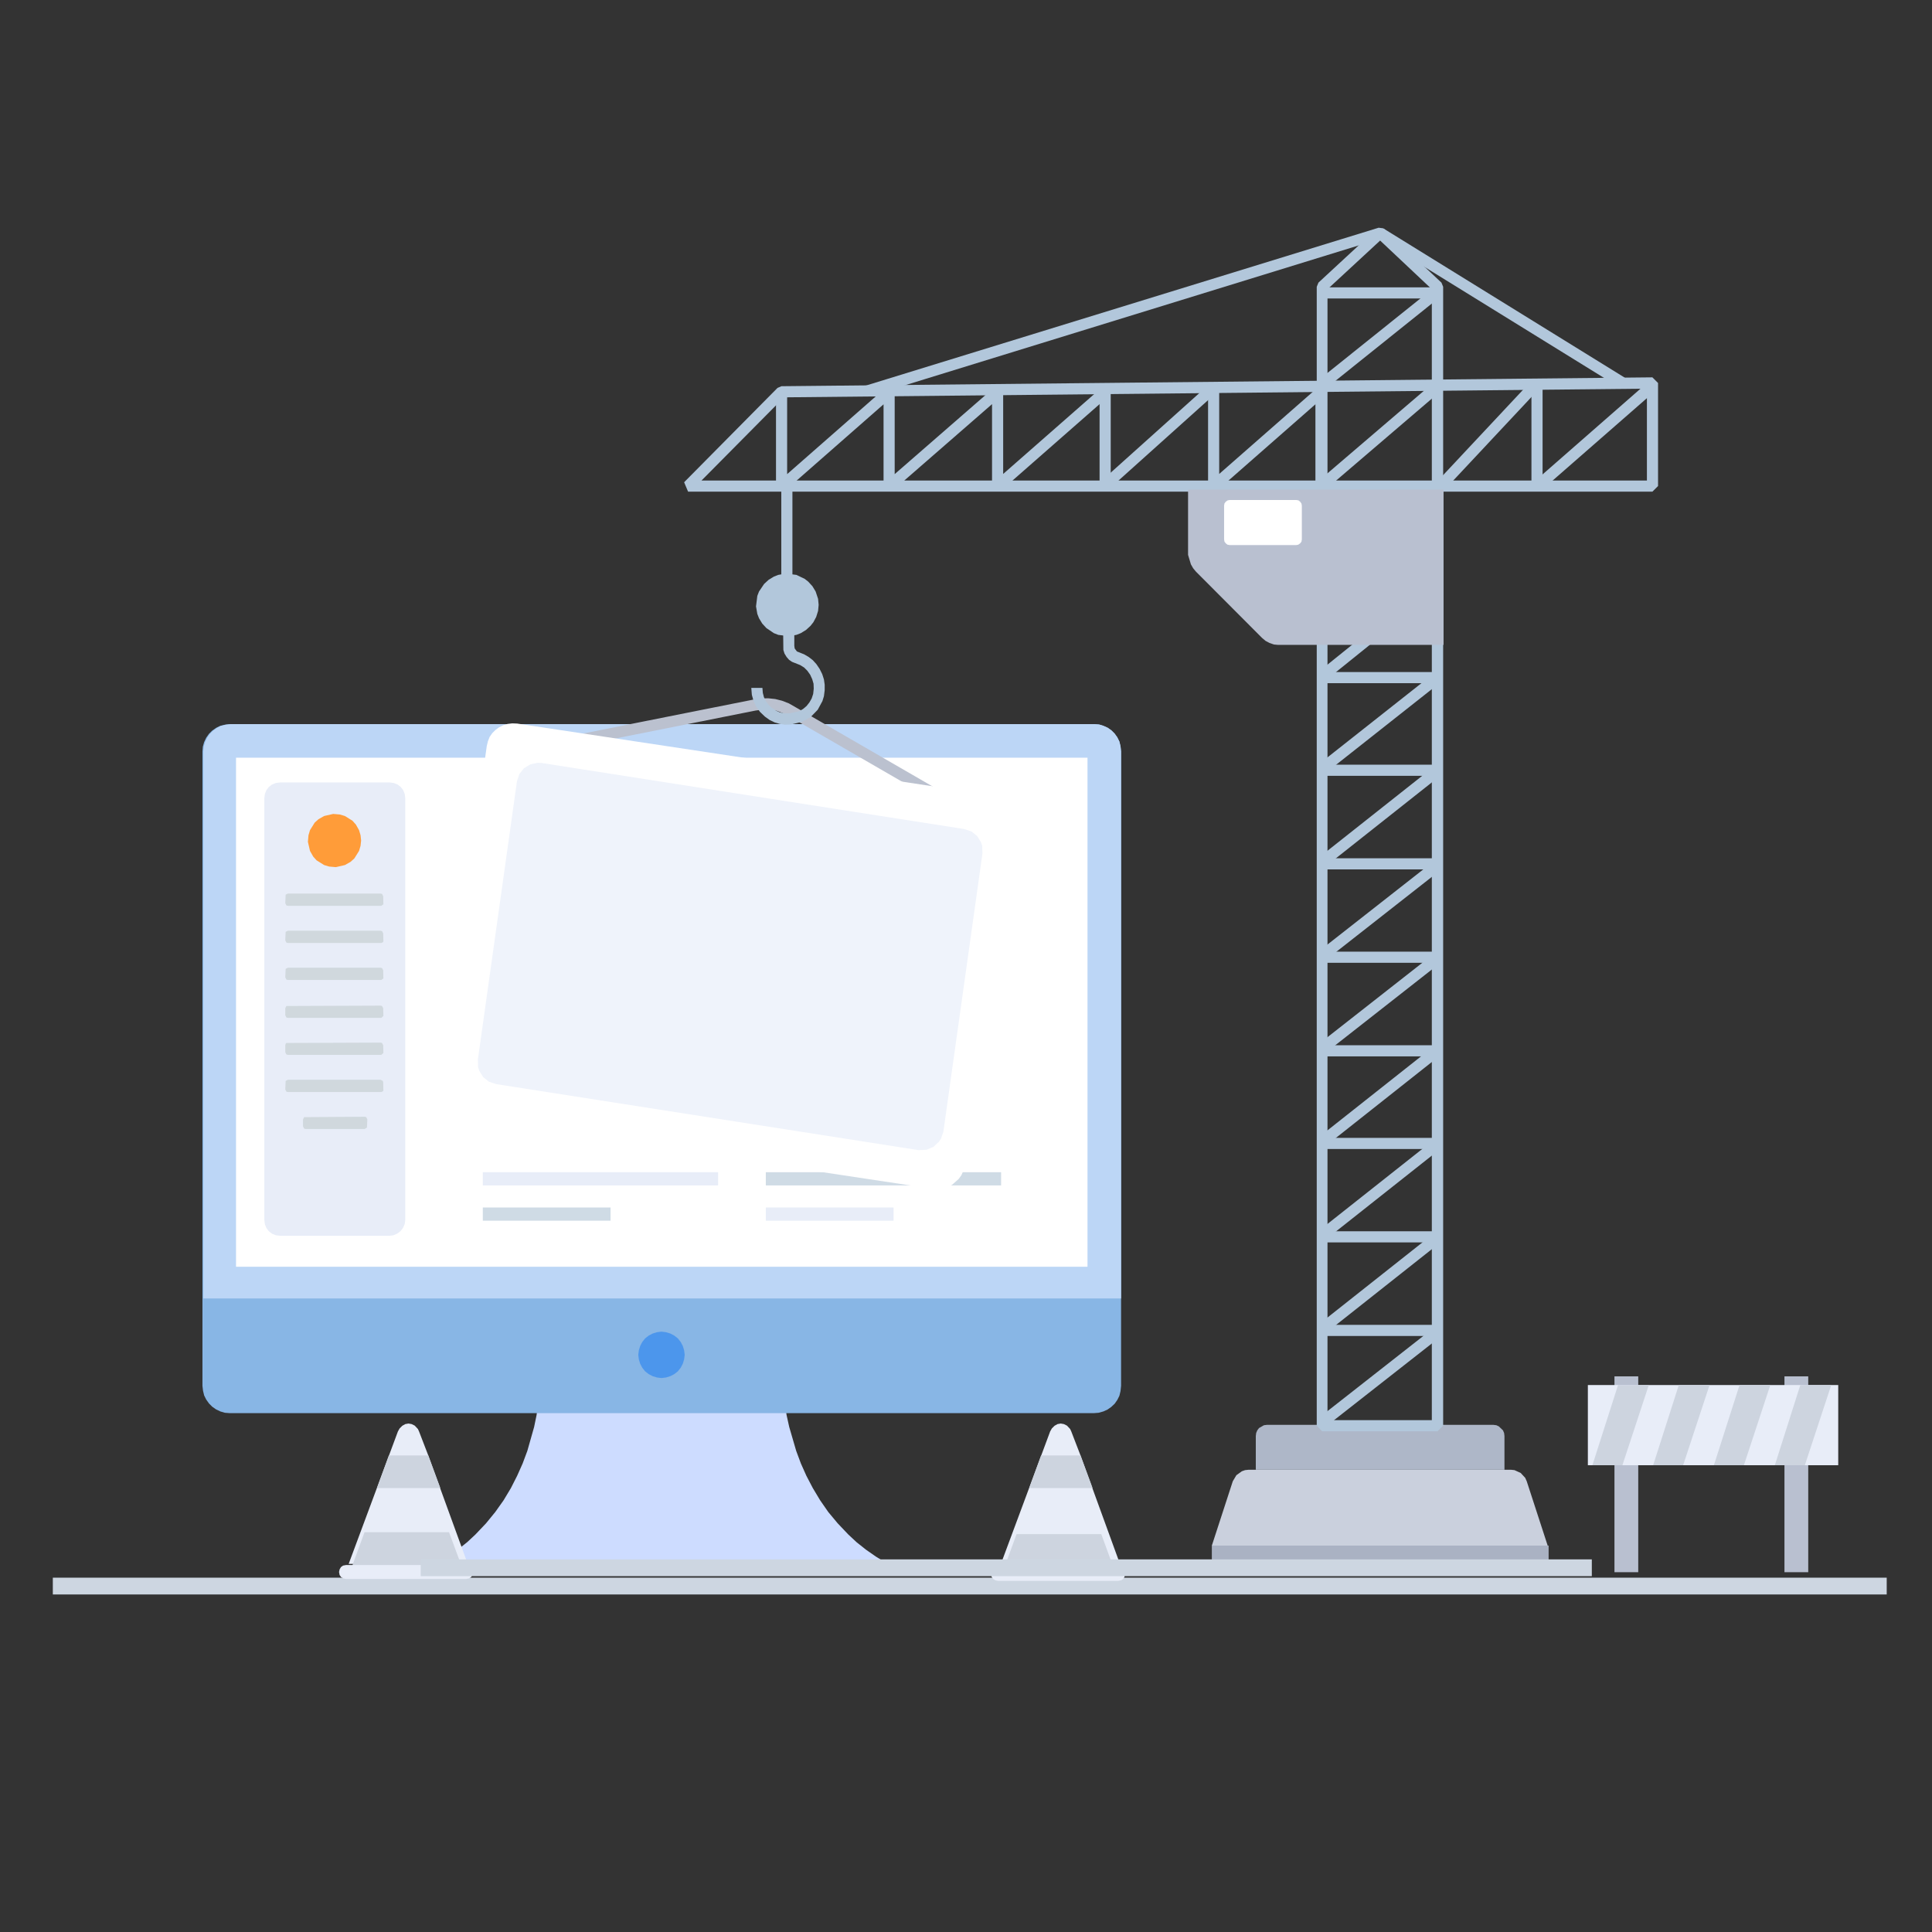
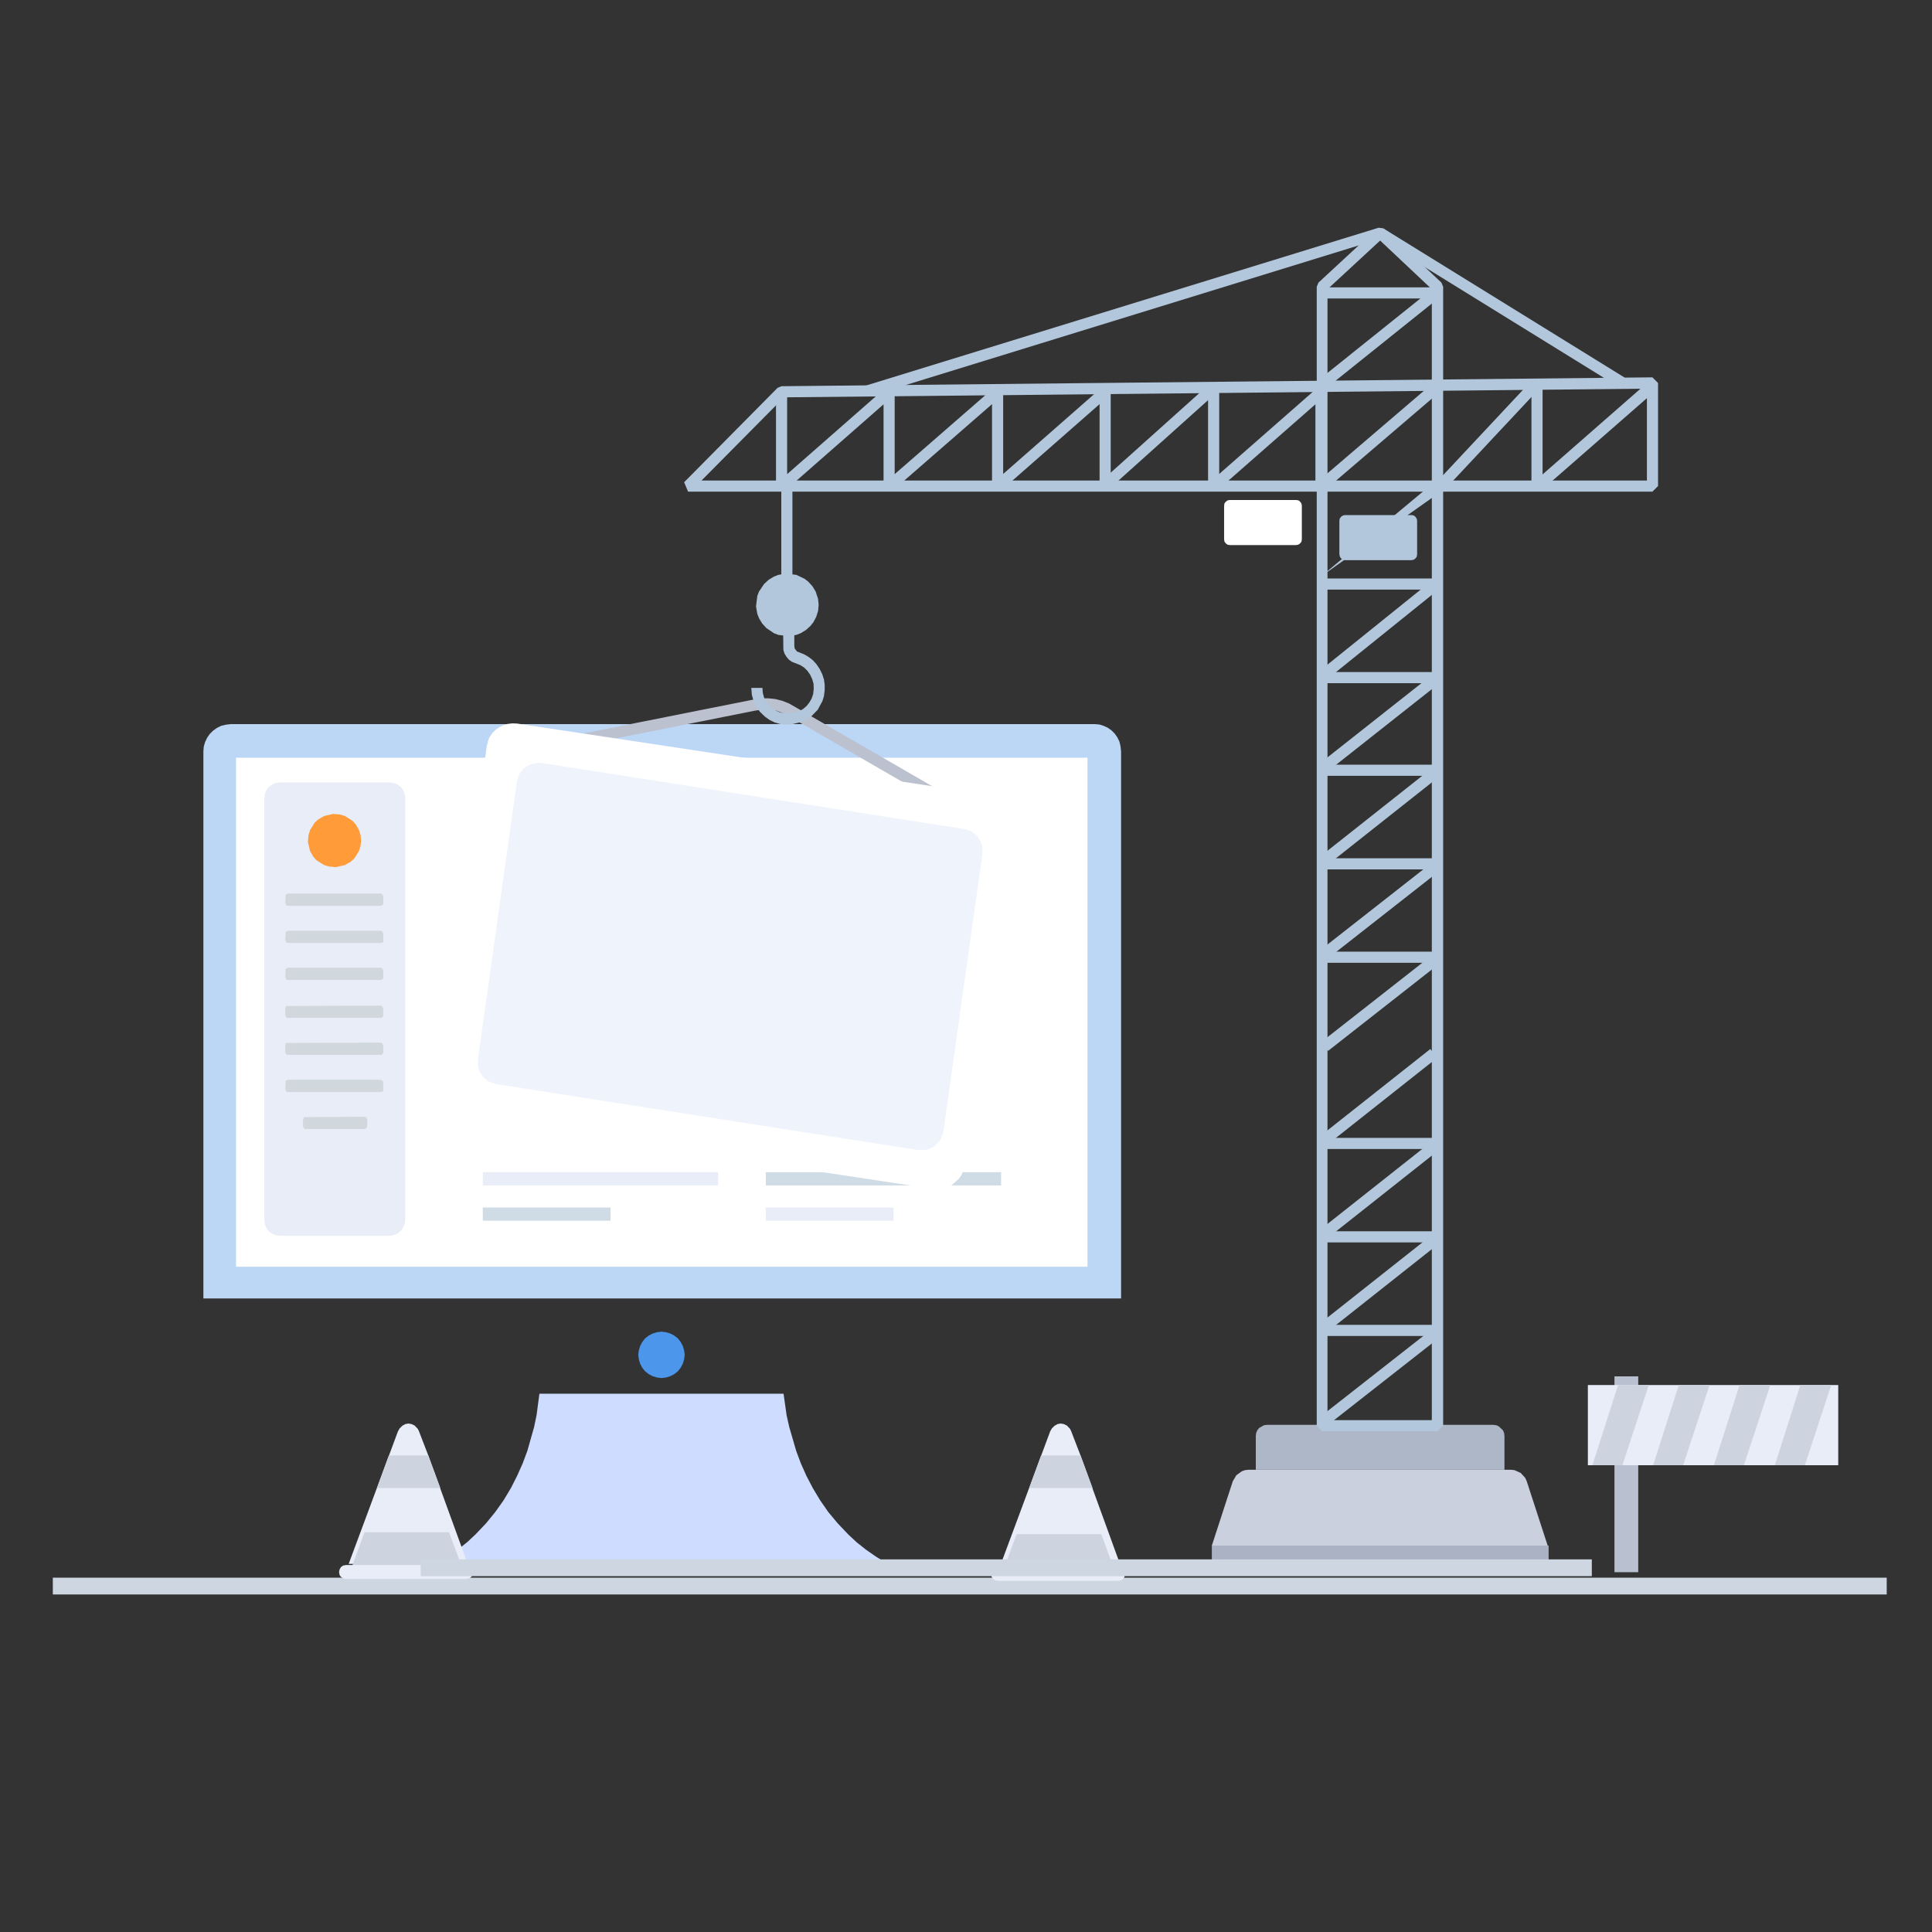
<svg xmlns="http://www.w3.org/2000/svg" height="1024" node-id="1" sillyvg="true" template-height="1024" template-width="1024" version="1.1" viewBox="0 0 1024 1024" width="1024">
  <rect x="0" y="0" width="1024" height="1024" fill="#333333" stroke="none" />
  <defs node-id="244" />
  <g node-id="882">
    <g node-id="925">
      <path d="M 469.90 828.50 L 439.40 828.90 L 408.10 828.80 L 350.80 828.00 L 293.50 828.90 L 262.20 828.90 L 231.70 828.50 L 237.40 825.00 L 242.70 821.30 L 247.60 817.40 L 252.00 813.30 L 257.60 807.40 L 262.50 801.40 L 266.90 795.20 L 270.80 788.70 L 274.10 782.20 L 277.00 775.70 L 279.50 769.00 L 283.10 756.30 L 284.40 750.00 L 285.90 738.70 L 415.30 738.70 L 416.90 750.00 L 418.30 756.30 L 422.00 769.00 L 424.50 775.70 L 427.40 782.20 L 430.80 788.70 L 434.70 795.20 L 439.00 801.40 L 444.00 807.40 L 449.60 813.30 L 454.00 817.40 L 458.90 821.30 L 464.20 825.00 L 469.90 828.50 Z" fill="#cddcff" fill-rule="nonzero" group-id="1,44" node-id="250" stroke="none" target-height="90.2" target-width="238.2" target-x="231.7" target-y="738.7" />
    </g>
  </g>
  <g node-id="883">
    <g node-id="926">
-       <path d="M 594.20 398.30 L 594.20 734.50 L 593.90 737.30 L 593.30 739.80 L 592.20 742.00 L 590.80 744.00 L 589.00 745.70 L 587.00 747.10 L 584.80 748.10 L 582.30 748.80 L 579.70 749.00 L 121.80 749.00 L 119.20 748.80 L 116.80 748.10 L 114.50 747.00 L 112.50 745.60 L 110.80 743.90 L 109.30 741.80 L 108.20 739.60 L 107.60 737.10 L 107.30 734.50 L 107.30 398.30 L 107.50 395.70 L 108.20 393.30 L 109.30 391.00 L 110.70 389.00 L 112.40 387.30 L 114.50 385.80 L 116.70 384.70 L 119.20 384.10 L 121.80 383.80 L 579.70 383.80 L 582.30 384.00 L 584.70 384.70 L 587.00 385.70 L 589.00 387.10 L 590.70 388.80 L 592.20 390.80 L 593.30 393.10 L 593.90 395.50 L 594.20 398.30 Z" fill="#88b6e5" fill-rule="nonzero" group-id="2,45" node-id="258" stroke="none" target-height="365.2" target-width="486.9" target-x="107.3" target-y="383.8" />
-     </g>
+       </g>
  </g>
  <g node-id="884">
    <g node-id="927">
      <path d="M 594.20 398.30 L 594.20 688.20 L 107.80 688.20 L 107.80 398.30 L 108.00 395.70 L 108.70 393.30 L 109.80 391.00 L 111.20 389.00 L 112.90 387.30 L 115.00 385.80 L 117.20 384.70 L 119.70 384.10 L 122.30 383.80 L 580.20 383.80 L 582.70 384.00 L 584.90 384.70 L 587.10 385.70 L 589.10 387.10 L 590.80 388.80 L 592.20 390.80 L 593.30 393.00 L 593.90 395.50 L 594.20 398.30 Z" fill="#bcd6f6" fill-rule="nonzero" group-id="3,46" node-id="266" stroke="none" target-height="304.4" target-width="486.4" target-x="107.8" target-y="383.8" />
    </g>
  </g>
  <g node-id="885">
    <g node-id="928">
      <path d="M 576.90 401.60 L 125.10 401.60 L 125.10 671.40 L 576.40 671.40 L 576.40 401.60 L 576.90 401.60 Z" fill="#ffffff" fill-rule="nonzero" group-id="4,47" node-id="274" stroke="none" target-height="269.8" target-width="451.8" target-x="125.1" target-y="401.6" />
    </g>
  </g>
  <g node-id="886">
    <g node-id="929">
      <path d="M 362.90 718.10 L 362.60 720.50 L 361.90 722.80 L 360.80 724.90 L 359.30 726.80 L 357.40 728.30 L 355.30 729.40 L 353.00 730.10 L 350.60 730.40 L 348.20 730.10 L 345.90 729.40 L 343.80 728.30 L 341.90 726.80 L 340.40 724.90 L 339.30 722.80 L 338.60 720.50 L 338.30 718.10 L 338.60 715.70 L 339.30 713.40 L 340.40 711.30 L 341.90 709.40 L 343.80 707.90 L 345.90 706.80 L 348.20 706.10 L 350.60 705.80 L 353.00 706.10 L 355.30 706.80 L 357.40 707.90 L 359.30 709.40 L 360.80 711.30 L 361.90 713.40 L 362.60 715.70 L 362.90 718.10 Z" fill="#4c96ec" fill-rule="nonzero" group-id="5,48" node-id="282" stroke="none" target-height="24.6" target-width="24.6" target-x="338.3" target-y="705.8" />
    </g>
  </g>
  <g node-id="887">
    <g node-id="930">
      <path d="M 206.40 655.00 L 148.50 655.00 L 146.20 654.70 L 144.20 653.90 L 142.50 652.60 L 141.20 650.90 L 140.40 648.90 L 140.10 646.60 L 140.10 423.10 L 140.40 420.80 L 141.20 418.80 L 142.50 417.10 L 144.20 415.80 L 146.20 415.00 L 148.50 414.70 L 206.40 414.70 L 208.70 415.00 L 210.70 415.80 L 212.40 417.10 L 213.70 418.80 L 214.50 420.80 L 214.80 423.10 L 214.80 646.60 L 214.50 648.80 L 213.60 650.80 L 212.30 652.50 L 210.60 653.80 L 208.60 654.70 L 206.40 655.00 Z" fill="#e8edf8" fill-rule="nonzero" group-id="6,49" node-id="290" stroke="none" target-height="240.3" target-width="74.7" target-x="140.1" target-y="414.7" />
    </g>
  </g>
  <g node-id="888">
    <g node-id="931">
      <path d="M 191.40 445.50 L 191.10 448.30 L 190.30 451.00 L 187.80 455.00 L 185.80 456.80 L 182.80 458.50 L 178.00 459.60 L 174.50 459.30 L 171.80 458.50 L 167.80 456.00 L 166.00 454.00 L 164.30 451.00 L 163.20 446.20 L 163.50 442.70 L 164.30 440.00 L 166.80 436.00 L 168.80 434.20 L 171.80 432.50 L 176.60 431.40 L 180.10 431.70 L 182.80 432.50 L 186.80 435.00 L 188.60 437.00 L 190.30 440.00 L 191.10 442.70 L 191.40 445.50 Z" fill="#ff9c39" fill-rule="nonzero" group-id="7,50" node-id="298" stroke="none" target-height="28.2" target-width="28.2" target-x="163.2" target-y="431.4" />
    </g>
  </g>
  <g node-id="889">
    <g node-id="932">
      <path d="M 202.10 480.10 L 152.60 480.10 L 151.80 479.90 L 151.20 478.70 L 151.40 474.20 L 152.60 473.60 L 201.70 473.60 L 202.50 473.80 L 203.10 475.00 L 203.20 479.30 L 202.10 480.10 Z" fill="#d0d8dd" fill-rule="nonzero" group-id="8,51" node-id="306" stroke="none" target-height="6.5" target-width="52" target-x="151.2" target-y="473.6" />
    </g>
  </g>
  <g node-id="890">
    <g node-id="933">
      <path d="M 202.10 499.80 L 152.60 499.80 L 151.80 499.60 L 151.20 498.40 L 151.40 493.90 L 152.60 493.30 L 201.70 493.30 L 202.50 493.50 L 203.10 494.70 L 203.20 499.00 L 203.00 499.40 L 202.10 499.80 Z" fill="#d0d8dd" fill-rule="nonzero" group-id="9,52" node-id="314" stroke="none" target-height="6.5" target-width="52" target-x="151.2" target-y="493.3" />
    </g>
  </g>
  <g node-id="891">
    <g node-id="934">
      <path d="M 202.10 519.40 L 152.60 519.40 L 151.80 519.20 L 151.20 518.00 L 151.40 513.50 L 152.60 512.90 L 201.70 512.90 L 202.50 513.10 L 203.10 514.30 L 203.20 518.60 L 202.10 519.40 Z" fill="#d0d8dd" fill-rule="nonzero" group-id="10,53" node-id="322" stroke="none" target-height="6.5" target-width="52" target-x="151.2" target-y="512.9" />
    </g>
  </g>
  <g node-id="892">
    <g node-id="935">
      <path d="M 202.10 539.50 L 152.60 539.50 L 151.80 539.30 L 151.20 538.10 L 151.20 534.40 L 151.80 533.20 L 201.70 533.00 L 202.50 533.20 L 203.10 534.40 L 203.20 538.50 L 202.10 539.50 Z" fill="#d0d8dd" fill-rule="nonzero" group-id="11,54" node-id="330" stroke="none" target-height="6.5" target-width="52" target-x="151.2" target-y="533" />
    </g>
  </g>
  <g node-id="893">
    <g node-id="936">
      <path d="M 202.10 559.10 L 152.60 559.10 L 151.80 558.90 L 151.20 557.70 L 151.20 554.00 L 151.40 553.20 L 151.80 552.80 L 201.70 552.60 L 202.50 552.80 L 203.10 554.00 L 203.20 558.10 L 202.10 559.10 Z" fill="#d0d8dd" fill-rule="nonzero" group-id="12,55" node-id="338" stroke="none" target-height="6.5" target-width="52" target-x="151.2" target-y="552.6" />
    </g>
  </g>
  <g node-id="894">
    <g node-id="937">
      <path d="M 202.10 578.80 L 152.60 578.80 L 151.80 578.60 L 151.20 577.40 L 151.40 572.90 L 152.60 572.30 L 201.70 572.30 L 202.90 572.90 L 203.10 573.70 L 203.20 578.00 L 203.00 578.40 L 202.10 578.80 Z" fill="#d0d8dd" fill-rule="nonzero" group-id="13,56" node-id="346" stroke="none" target-height="6.5" target-width="52" target-x="151.2" target-y="572.3" />
    </g>
  </g>
  <g node-id="895">
    <g node-id="938">
      <path d="M 193.30 598.40 L 162.00 598.40 L 161.20 598.20 L 160.60 597.00 L 160.60 593.30 L 161.20 592.10 L 193.30 591.90 L 194.10 592.10 L 194.70 593.30 L 194.50 597.60 L 193.30 598.40 Z" fill="#d0d8dd" fill-rule="nonzero" group-id="14,57" node-id="354" stroke="none" target-height="6.5" target-width="34.1" target-x="160.6" target-y="591.9" />
    </g>
  </g>
  <g node-id="896">
    <g node-id="939">
      <path d="M 380.60 621.30 L 255.90 621.30 L 255.90 628.30 L 380.60 628.30 L 380.60 621.30 Z" fill="#e8edf8" fill-rule="nonzero" group-id="15,58" node-id="362" stroke="none" target-height="7" target-width="124.7" target-x="255.9" target-y="621.3" />
    </g>
  </g>
  <g node-id="897">
    <g node-id="940">
      <path d="M 323.60 640.00 L 255.90 640.00 L 255.90 647.00 L 323.60 647.00 L 323.60 640.00 Z" fill="#cfdbe5" fill-rule="nonzero" group-id="16,59" node-id="370" stroke="none" target-height="7" target-width="67.7" target-x="255.9" target-y="640" />
    </g>
  </g>
  <g node-id="898">
    <g node-id="941">
      <path d="M 530.60 621.30 L 405.90 621.30 L 405.90 628.30 L 530.60 628.30 L 530.60 621.30 Z" fill="#cfdbe5" fill-rule="nonzero" group-id="17,60" node-id="378" stroke="none" target-height="7" target-width="124.7" target-x="405.9" target-y="621.3" />
    </g>
  </g>
  <g node-id="899">
    <g node-id="942">
      <path d="M 473.60 640.00 L 405.90 640.00 L 405.90 647.00 L 473.60 647.00 L 473.60 640.00 Z" fill="#e8edf8" fill-rule="nonzero" group-id="18,61" node-id="386" stroke="none" target-height="7" target-width="67.7" target-x="405.9" target-y="640" />
    </g>
  </g>
  <g node-id="900">
    <g node-id="943">
      <path d="M 418.60 379.90 L 494.70 423.90 L 497.70 418.80 L 421.60 374.80 L 418.10 372.80 L 414.50 371.40 L 410.90 370.50 L 407.10 370.10 L 403.30 370.20 L 399.30 370.80 L 300.40 390.50 L 301.60 396.30 L 400.50 376.60 L 404.30 376.10 L 408.00 376.10 L 411.60 376.70 L 415.00 378.00 L 418.60 379.90 Z" fill="#bbc1cf" fill-rule="evenodd" group-id="19,62" node-id="394" stroke="none" target-height="53.8" target-width="197.3" target-x="300.4" target-y="370.1" />
    </g>
  </g>
  <g node-id="901">
    <g node-id="944">
      <path d="M 495.10 630.20 L 244.60 592.40 L 242.10 591.80 L 239.80 590.90 L 237.80 589.50 L 236.10 587.80 L 234.70 585.90 L 233.60 583.70 L 232.90 581.40 L 232.60 578.90 L 232.70 576.30 L 258.00 395.40 L 258.60 392.90 L 259.50 390.60 L 260.90 388.60 L 262.60 386.90 L 264.50 385.50 L 266.70 384.40 L 269.00 383.70 L 271.50 383.40 L 274.10 383.50 L 524.60 421.30 L 527.10 421.90 L 529.40 422.80 L 531.40 424.20 L 533.10 425.90 L 534.50 427.80 L 535.60 430.00 L 536.30 432.30 L 536.60 434.80 L 536.50 437.40 L 511.10 618.30 L 510.50 620.70 L 509.60 622.80 L 508.20 624.80 L 504.60 628.00 L 502.40 629.20 L 500.10 629.90 L 497.70 630.30 L 495.10 630.20 Z" fill="#ffffff" fill-rule="nonzero" group-id="20,63" node-id="402" stroke="none" target-height="246.9" target-width="304" target-x="232.6" target-y="383.4" />
    </g>
  </g>
  <g node-id="902">
    <g node-id="945">
      <path d="M 486.90 609.60 L 263.00 574.60 L 259.10 573.30 L 256.10 570.90 L 254.00 567.50 L 253.40 565.60 L 253.30 561.50 L 274.00 414.10 L 275.30 410.20 L 277.70 407.20 L 281.10 405.10 L 285.00 404.30 L 287.10 404.40 L 511.00 439.40 L 514.90 440.70 L 517.90 443.10 L 520.00 446.50 L 520.60 448.40 L 520.70 452.50 L 500.00 599.90 L 498.70 603.60 L 497.60 605.20 L 494.70 607.90 L 491.00 609.40 L 486.90 609.60 Z" fill="#eff3fb" fill-rule="nonzero" group-id="21,64" node-id="410" stroke="none" target-height="205.3" target-width="267.4" target-x="253.3" target-y="404.3" />
    </g>
  </g>
  <g node-id="903">
    <g node-id="946">
      <path d="M 868.30 729.50 L 855.70 729.50 L 855.70 833.30 L 868.30 833.30 L 868.30 729.50 Z" fill="#b9c0d0" fill-rule="nonzero" group-id="22,65" node-id="418" stroke="none" target-height="103.8" target-width="12.6" target-x="855.7" target-y="729.5" />
    </g>
  </g>
  <g node-id="904">
    <g node-id="947">
-       <path d="M 958.40 729.50 L 945.80 729.50 L 945.80 833.30 L 958.40 833.30 L 958.40 729.50 Z" fill="#b9c0d0" fill-rule="nonzero" group-id="23,66" node-id="426" stroke="none" target-height="103.8" target-width="12.6" target-x="945.8" target-y="729.5" />
-     </g>
+       </g>
  </g>
  <g node-id="905">
    <g node-id="948">
      <path d="M 974.30 734.10 L 841.60 734.10 L 841.60 776.60 L 974.30 776.60 L 974.30 734.10 Z" fill="#e8edf8" fill-rule="nonzero" group-id="24,67" node-id="434" stroke="none" target-height="42.5" target-width="132.7" target-x="841.6" target-y="734.1" />
    </g>
  </g>
  <g node-id="906">
    <g node-id="949">
      <path d="M 873.90 734.10 L 859.90 776.60 L 844.00 776.60 L 857.60 734.10 L 873.90 734.10 Z" fill="#cdd4df" fill-rule="nonzero" group-id="25,68" node-id="442" stroke="none" target-height="42.5" target-width="29.9" target-x="844" target-y="734.1" />
    </g>
  </g>
  <g node-id="907">
    <g node-id="950">
      <path d="M 906.10 734.10 L 892.10 776.60 L 876.20 776.60 L 889.80 734.10 L 906.10 734.10 Z" fill="#cdd4df" fill-rule="nonzero" group-id="26,69" node-id="450" stroke="none" target-height="42.5" target-width="29.9" target-x="876.2" target-y="734.1" />
    </g>
  </g>
  <g node-id="908">
    <g node-id="951">
      <path d="M 938.30 734.10 L 924.30 776.60 L 908.40 776.60 L 922.00 734.10 L 938.30 734.10 Z" fill="#cdd4df" fill-rule="nonzero" group-id="27,70" node-id="458" stroke="none" target-height="42.5" target-width="29.9" target-x="908.4" target-y="734.1" />
    </g>
  </g>
  <g node-id="909">
    <g node-id="952">
      <path d="M 970.60 734.10 L 956.60 776.60 L 940.70 776.60 L 954.20 734.10 L 970.60 734.10 Z" fill="#cdd4df" fill-rule="nonzero" group-id="28,71" node-id="466" stroke="none" target-height="42.5" target-width="29.9" target-x="940.7" target-y="734.1" />
    </g>
  </g>
  <g node-id="910">
    <g node-id="953">
      <path d="M 820.70 819.20 L 642.30 819.20 L 642.30 833.70 L 820.80 833.70 L 820.80 819.20 Z" fill="#aab2c3" fill-rule="nonzero" group-id="29,72" node-id="474" stroke="none" target-height="14.5" target-width="178.5" target-x="642.3" target-y="819.2" />
    </g>
  </g>
  <g node-id="911">
    <g node-id="954">
      <path d="M 809.20 785.10 L 808.40 783.30 L 806.00 780.70 L 802.70 779.20 L 800.80 779.00 L 661.80 779.00 L 659.90 779.20 L 658.20 779.80 L 655.30 781.90 L 653.40 785.10 L 642.30 819.20 L 820.30 819.20 L 809.20 785.10 Z" fill="#cad0dd" fill-rule="nonzero" group-id="30,73" node-id="482" stroke="none" target-height="40.2" target-width="178" target-x="642.3" target-y="779" />
    </g>
  </g>
  <g node-id="912">
    <g node-id="955">
      <path d="M 791.50 755.20 L 671.50 755.20 L 669.90 755.40 L 667.30 756.90 L 666.40 758.10 L 665.80 759.50 L 665.60 761.10 L 665.60 779.00 L 797.40 779.00 L 797.40 761.10 L 797.20 759.50 L 796.60 758.10 L 794.40 756.00 L 793.10 755.40 L 791.50 755.20 Z" fill="#aeb7c8" fill-rule="nonzero" group-id="31,74" node-id="490" stroke="none" target-height="23.8" target-width="131.8" target-x="665.6" target-y="755.2" />
    </g>
  </g>
  <g node-id="913">
    <g node-id="956">
      <g node-id="1004">
        <path d="M 414.10 312.40 L 414.10 255.40 L 420.00 255.40 L 420.00 312.40 L 414.10 312.40 Z" fill="#b2c7db" fill-rule="evenodd" group-id="32,75,123" node-id="500" stroke="none" target-height="57" target-width="5.9" target-x="414.1" target-y="255.4" />
      </g>
    </g>
    <g node-id="957">
      <g node-id="1005">
        <path d="M 433.90 320.60 L 433.60 323.80 L 432.60 327.00 L 431.10 329.80 L 429.60 331.70 L 427.20 333.90 L 424.40 335.60 L 422.10 336.50 L 418.10 337.20 L 412.50 336.50 L 410.20 335.60 L 406.20 332.90 L 404.00 330.50 L 402.30 327.70 L 401.40 325.40 L 400.70 321.40 L 401.40 315.80 L 402.30 313.50 L 405.00 309.50 L 407.40 307.30 L 410.20 305.60 L 412.50 304.70 L 416.50 304.00 L 422.10 304.70 L 426.50 306.80 L 428.40 308.30 L 430.60 310.70 L 432.30 313.50 L 433.60 317.40 L 433.90 320.60 Z" fill="#b2c7db" fill-rule="nonzero" group-id="32,76,124" node-id="508" stroke="none" target-height="33.2" target-width="33.2" target-x="400.7" target-y="304" />
      </g>
    </g>
    <g node-id="958">
      <g node-id="1006">
        <path d="M 421.00 342.30 L 421.00 327.80 L 415.00 327.80 L 415.20 344.50 L 415.80 346.40 L 416.90 348.20 L 418.20 349.70 L 419.80 350.80 L 424.10 352.50 L 426.20 353.80 L 427.90 355.50 L 429.40 357.60 L 430.50 360.00 L 431.20 362.40 L 431.30 365.00 L 431.00 367.80 L 430.20 370.20 L 429.00 372.30 L 427.50 374.20 L 425.60 375.80 L 423.50 377.00 L 418.30 378.10 L 415.80 378.10 L 413.40 377.60 L 411.20 376.60 L 409.10 375.20 L 407.30 373.50 L 405.90 371.60 L 404.90 369.50 L 404.30 367.20 L 404.10 364.60 L 398.20 364.60 L 398.50 368.30 L 399.40 371.50 L 400.80 374.50 L 402.80 377.30 L 405.40 379.80 L 407.90 381.60 L 410.60 382.90 L 413.30 383.70 L 416.10 384.10 L 419.20 384.00 L 425.00 382.60 L 429.60 380.10 L 433.40 376.20 L 435.90 371.60 L 436.70 369.00 L 437.10 365.80 L 437.10 362.90 L 436.70 360.10 L 435.80 357.30 L 434.40 354.50 L 432.70 352.00 L 430.80 349.90 L 428.60 348.20 L 426.20 346.80 L 422.40 345.30 L 421.20 343.70 L 421.00 342.30 Z" fill="#b2c7db" fill-rule="evenodd" group-id="32,77,125" node-id="516" stroke="none" target-height="56.3" target-width="38.9" target-x="398.2" target-y="327.8" />
      </g>
    </g>
    <g node-id="959">
      <g node-id="1007">
        <path d="M 364.70 260.60 L 875.80 260.60 L 878.80 257.60 L 878.80 203.00 L 875.80 200.00 L 414.20 204.70 L 412.10 205.60 L 362.60 255.60 L 364.70 260.60 Z M 872.90 254.70 L 371.80 254.70 L 415.50 210.60 L 872.90 206.00 L 872.90 254.70 Z" fill="#b2c7db" fill-rule="evenodd" group-id="32,78,126" node-id="524" stroke="none" target-height="60.6" target-width="516.2" target-x="362.6" target-y="200" />
      </g>
    </g>
    <g node-id="960">
      <g node-id="1008">
        <path d="M 582.80 214.20 L 582.80 257.70 L 588.70 257.70 L 588.70 207.70 L 583.80 205.50 L 531.70 251.20 L 531.70 207.70 L 526.80 205.50 L 474.20 251.30 L 474.20 207.80 L 469.30 205.60 L 417.20 251.30 L 417.20 207.80 L 411.30 207.80 L 411.30 257.80 L 416.20 260.00 L 468.30 214.30 L 468.30 257.80 L 473.20 260.00 L 525.80 214.20 L 525.80 257.70 L 530.70 259.90 L 582.80 214.20 Z" fill="#b2c7db" fill-rule="evenodd" group-id="32,79,127" node-id="532" stroke="none" target-height="54.5" target-width="177.4" target-x="411.3" target-y="205.5" />
      </g>
    </g>
    <g node-id="961">
      <g node-id="1009">
        <path d="M 811.70 257.70 L 811.70 203.90 L 817.60 203.90 L 817.60 257.70 L 811.70 257.70 Z" fill="#b2c7db" fill-rule="evenodd" group-id="32,80,128" node-id="540" stroke="none" target-height="53.8" target-width="5.9" target-x="811.7" target-y="203.9" />
      </g>
    </g>
    <g node-id="962">
      <g node-id="1010">
        <path d="M 645.20 259.90 L 702.20 209.90 L 698.30 205.50 L 646.20 251.20 L 646.20 207.70 L 640.30 207.70 L 640.30 257.70 L 645.20 259.90 Z" fill="#b2c7db" fill-rule="evenodd" group-id="32,81,129" node-id="548" stroke="none" target-height="54.4" target-width="61.9" target-x="640.3" target-y="205.5" />
      </g>
    </g>
    <g node-id="963">
      <g node-id="1011">
        <path d="M 697.20 257.70 L 697.20 207.70 L 703.10 207.70 L 703.10 257.70 L 697.20 257.70 Z" fill="#b2c7db" fill-rule="evenodd" group-id="32,82,130" node-id="556" stroke="none" target-height="50" target-width="5.9" target-x="697.2" target-y="207.7" />
      </g>
    </g>
    <g node-id="964">
      <g node-id="1012">
        <path d="M 700.70 758.60 L 761.90 758.60 L 764.90 755.60 L 764.90 152.00 L 764.00 149.80 L 733.60 121.30 L 729.60 121.30 L 698.80 149.80 L 697.90 152.00 L 697.90 755.60 L 700.70 758.60 Z M 758.90 752.70 L 703.60 752.70 L 703.60 153.30 L 731.50 127.50 L 758.90 153.30 L 758.90 752.70 Z" fill="#b2c7db" fill-rule="evenodd" group-id="32,83,131" node-id="564" stroke="none" target-height="637.3" target-width="67" target-x="697.9" target-y="121.3" />
      </g>
    </g>
    <g node-id="965">
      <g node-id="1013">
        <path d="M 761.90 158.20 L 700.70 158.20 L 700.70 152.30 L 761.90 152.30 L 761.90 158.20 Z" fill="#b2c7db" fill-rule="evenodd" group-id="32,84,132" node-id="572" stroke="none" target-height="5.9" target-width="61.2" target-x="700.7" target-y="152.3" />
      </g>
    </g>
    <g node-id="966">
      <g node-id="1014">
        <path d="M 761.90 312.50 L 700.70 312.50 L 700.70 306.60 L 761.90 306.60 L 761.90 312.50 Z" fill="#b2c7db" fill-rule="evenodd" group-id="32,85,133" node-id="580" stroke="none" target-height="5.9" target-width="61.2" target-x="700.7" target-y="306.6" />
      </g>
    </g>
    <g node-id="967">
      <g node-id="1015">
        <path d="M 761.90 362.10 L 700.70 362.10 L 700.70 356.20 L 761.90 356.20 L 761.90 362.10 Z" fill="#b2c7db" fill-rule="evenodd" group-id="32,86,134" node-id="588" stroke="none" target-height="5.9" target-width="61.2" target-x="700.7" target-y="356.2" />
      </g>
    </g>
    <g node-id="968">
      <g node-id="1016">
        <path d="M 761.90 411.20 L 700.70 411.20 L 700.70 405.30 L 761.90 405.30 L 761.90 411.20 Z" fill="#b2c7db" fill-rule="evenodd" group-id="32,87,135" node-id="596" stroke="none" target-height="5.9" target-width="61.2" target-x="700.7" target-y="405.3" />
      </g>
    </g>
    <g node-id="969">
      <g node-id="1017">
        <path d="M 761.90 460.80 L 700.70 460.80 L 700.70 454.90 L 761.90 454.90 L 761.90 460.80 Z" fill="#b2c7db" fill-rule="evenodd" group-id="32,88,136" node-id="604" stroke="none" target-height="5.9" target-width="61.2" target-x="700.7" target-y="454.9" />
      </g>
    </g>
    <g node-id="970">
      <g node-id="1018">
        <path d="M 761.90 510.30 L 700.70 510.30 L 700.70 504.40 L 761.90 504.40 L 761.90 510.30 Z" fill="#b2c7db" fill-rule="evenodd" group-id="32,89,137" node-id="612" stroke="none" target-height="5.9" target-width="61.2" target-x="700.7" target-y="504.4" />
      </g>
    </g>
    <g node-id="971">
      <g node-id="1019">
-         <path d="M 761.90 559.90 L 700.70 559.90 L 700.70 554.00 L 761.90 554.00 L 761.90 559.90 Z" fill="#b2c7db" fill-rule="evenodd" group-id="32,90,138" node-id="620" stroke="none" target-height="5.9" target-width="61.2" target-x="700.7" target-y="554" />
-       </g>
+         </g>
    </g>
    <g node-id="972">
      <g node-id="1020">
        <path d="M 761.90 609.00 L 700.70 609.00 L 700.70 603.10 L 761.90 603.10 L 761.90 609.00 Z" fill="#b2c7db" fill-rule="evenodd" group-id="32,91,139" node-id="628" stroke="none" target-height="5.9" target-width="61.2" target-x="700.7" target-y="603.1" />
      </g>
    </g>
    <g node-id="973">
      <g node-id="1021">
        <path d="M 761.90 658.50 L 700.70 658.50 L 700.70 652.60 L 761.90 652.60 L 761.90 658.50 Z" fill="#b2c7db" fill-rule="evenodd" group-id="32,92,140" node-id="636" stroke="none" target-height="5.9" target-width="61.2" target-x="700.7" target-y="652.6" />
      </g>
    </g>
    <g node-id="974">
      <g node-id="1022">
        <path d="M 761.90 708.10 L 700.70 708.10 L 700.70 702.20 L 761.90 702.20 L 761.90 708.10 Z" fill="#b2c7db" fill-rule="evenodd" group-id="32,93,141" node-id="644" stroke="none" target-height="5.9" target-width="61.2" target-x="700.7" target-y="702.2" />
      </g>
    </g>
    <g node-id="975">
      <g node-id="1023">
        <path d="M 731.10 126.70 L 859.40 206.00 L 862.50 201.00 L 733.10 121.00 L 730.70 120.70 L 458.80 204.40 L 460.50 210.10 L 731.10 126.70 Z" fill="#b2c7db" fill-rule="evenodd" group-id="32,94,142" node-id="652" stroke="none" target-height="89.4" target-width="403.7" target-x="458.8" target-y="120.7" />
      </g>
    </g>
    <g node-id="976">
      <g node-id="1024">
        <path d="M 763.80 207.10 L 702.10 259.90 L 698.30 255.40 L 760.00 202.60 L 763.80 207.10 Z" fill="#b2c7db" fill-rule="evenodd" group-id="32,95,143" node-id="660" stroke="none" target-height="57.3" target-width="65.5" target-x="698.3" target-y="202.6" />
      </g>
    </g>
    <g node-id="977">
      <g node-id="1025">
-         <path d="M 761.90 261.80 L 704.00 310.00 L 700.20 305.50 L 758.10 257.30 L 761.90 261.80 Z" fill="#b2c7db" fill-rule="evenodd" group-id="32,96,144" node-id="668" stroke="none" target-height="52.7" target-width="61.7" target-x="700.2" target-y="257.3" />
+         <path d="M 761.90 261.80 L 700.20 305.50 L 758.10 257.30 L 761.90 261.80 Z" fill="#b2c7db" fill-rule="evenodd" group-id="32,96,144" node-id="668" stroke="none" target-height="52.7" target-width="61.7" target-x="700.2" target-y="257.3" />
      </g>
    </g>
    <g node-id="978">
      <g node-id="1026">
        <path d="M 761.90 158.50 L 703.50 205.30 L 699.80 200.70 L 758.20 153.90 L 761.90 158.50 Z" fill="#b2c7db" fill-rule="evenodd" group-id="32,97,145" node-id="676" stroke="none" target-height="51.4" target-width="62.1" target-x="699.8" target-y="153.9" />
      </g>
    </g>
    <g node-id="979">
      <g node-id="1027">
        <path d="M 815.00 206.90 L 766.40 258.80 L 762.10 254.80 L 810.70 202.90 L 815.00 206.90 Z" fill="#b2c7db" fill-rule="evenodd" group-id="32,98,146" node-id="684" stroke="none" target-height="55.9" target-width="52.9" target-x="762.1" target-y="202.9" />
      </g>
    </g>
    <g node-id="980">
      <g node-id="1028">
        <path d="M 877.40 207.10 L 818.00 259.00 L 814.10 254.50 L 873.40 202.60 L 877.40 207.10 Z" fill="#b2c7db" fill-rule="evenodd" group-id="32,99,147" node-id="692" stroke="none" target-height="56.4" target-width="63.3" target-x="814.1" target-y="202.6" />
      </g>
    </g>
    <g node-id="981">
      <g node-id="1029">
        <path d="M 643.30 209.40 L 589.60 257.60 L 585.70 253.20 L 639.40 205.00 L 643.30 209.40 Z" fill="#b2c7db" fill-rule="evenodd" group-id="32,100,148" node-id="700" stroke="none" target-height="52.6" target-width="57.6" target-x="585.7" target-y="205" />
      </g>
    </g>
    <g node-id="982">
      <g node-id="1030">
        <path d="M 761.40 313.30 L 703.90 359.60 L 700.20 355.00 L 757.70 308.70 L 761.40 313.30 Z" fill="#b2c7db" fill-rule="evenodd" group-id="32,101,149" node-id="708" stroke="none" target-height="50.9" target-width="61.2" target-x="700.2" target-y="308.7" />
      </g>
    </g>
    <g node-id="983">
      <g node-id="1031">
        <path d="M 761.40 363.30 L 703.90 408.70 L 700.20 404.10 L 757.70 358.70 L 761.40 363.30 Z" fill="#b2c7db" fill-rule="evenodd" group-id="32,102,150" node-id="716" stroke="none" target-height="50" target-width="61.2" target-x="700.2" target-y="358.7" />
      </g>
    </g>
    <g node-id="984">
      <g node-id="1032">
        <path d="M 761.80 412.40 L 703.90 458.20 L 700.20 453.60 L 758.10 407.80 L 761.80 412.40 Z" fill="#b2c7db" fill-rule="evenodd" group-id="32,103,151" node-id="724" stroke="none" target-height="50.4" target-width="61.6" target-x="700.2" target-y="407.8" />
      </g>
    </g>
    <g node-id="985">
      <g node-id="1033">
        <path d="M 761.80 462.50 L 703.90 507.90 L 700.30 503.20 L 758.20 457.80 L 761.80 462.50 Z" fill="#b2c7db" fill-rule="evenodd" group-id="32,104,152" node-id="732" stroke="none" target-height="50.1" target-width="61.5" target-x="700.3" target-y="457.8" />
      </g>
    </g>
    <g node-id="986">
      <g node-id="1034">
        <path d="M 761.80 511.60 L 703.90 557.00 L 700.30 552.30 L 758.20 506.90 L 761.80 511.60 Z" fill="#b2c7db" fill-rule="evenodd" group-id="32,105,153" node-id="740" stroke="none" target-height="50.1" target-width="61.5" target-x="700.3" target-y="506.9" />
      </g>
    </g>
    <g node-id="987">
      <g node-id="1035">
        <path d="M 761.80 560.60 L 703.90 606.40 L 700.20 601.80 L 758.10 556.00 L 761.80 560.60 Z" fill="#b2c7db" fill-rule="evenodd" group-id="32,106,154" node-id="748" stroke="none" target-height="50.4" target-width="61.6" target-x="700.2" target-y="556" />
      </g>
    </g>
    <g node-id="988">
      <g node-id="1036">
        <path d="M 761.80 610.20 L 703.90 656.00 L 700.20 651.40 L 758.10 605.60 L 761.80 610.20 Z" fill="#b2c7db" fill-rule="evenodd" group-id="32,107,155" node-id="756" stroke="none" target-height="50.4" target-width="61.6" target-x="700.2" target-y="605.6" />
      </g>
    </g>
    <g node-id="989">
      <g node-id="1037">
        <path d="M 761.80 659.80 L 703.90 705.60 L 700.20 701.00 L 758.10 655.20 L 761.80 659.80 Z" fill="#b2c7db" fill-rule="evenodd" group-id="32,108,156" node-id="764" stroke="none" target-height="50.4" target-width="61.6" target-x="700.2" target-y="655.2" />
      </g>
    </g>
    <g node-id="990">
      <g node-id="1038">
        <path d="M 761.80 709.80 L 703.90 755.20 L 700.30 750.50 L 758.20 705.10 L 761.80 709.80 Z" fill="#b2c7db" fill-rule="evenodd" group-id="32,109,157" node-id="772" stroke="none" target-height="50.1" target-width="61.5" target-x="700.3" target-y="705.1" />
      </g>
    </g>
    <path d="M 712.90 296.90 L 748.10 296.90 L 749.20 296.70 L 750.20 296.00 L 750.90 295.10 L 751.10 293.90 L 751.10 276.00 L 750.90 274.90 L 750.20 273.90 L 749.30 273.20 L 748.10 273.00 L 712.90 273.00 L 711.80 273.20 L 710.80 273.90 L 710.10 274.80 L 709.90 276.00 L 709.90 293.90 L 710.20 295.10 L 710.80 296.00 L 711.80 296.70 L 712.90 296.90 Z" fill="#b2c7db" fill-rule="nonzero" group-id="32,110,158" node-id="780" stroke="none" target-height="23.9" target-width="41.2" target-x="709.9" target-y="273" />
  </g>
  <g node-id="914">
    <g node-id="992">
      <g node-id="1040">
-         <path d="M 633.90 303.00 L 668.90 338.10 L 670.80 339.70 L 672.90 340.80 L 675.20 341.60 L 677.30 341.80 L 765.10 341.80 L 765.10 259.50 L 629.70 259.50 L 629.70 294.10 L 631.20 299.10 L 632.40 301.20 L 633.90 303.00 Z" fill="#b9c0d0" fill-rule="nonzero" group-id="33,111,159" node-id="791" stroke="none" target-height="82.3" target-width="135.4" target-x="629.7" target-y="259.5" />
-       </g>
+         </g>
    </g>
    <path d="M 651.80 288.90 L 687.00 288.90 L 688.10 288.70 L 689.10 288.00 L 689.80 287.10 L 690.00 285.90 L 690.00 268.00 L 689.80 266.90 L 689.10 265.90 L 688.20 265.20 L 687.00 265.00 L 651.80 265.00 L 650.70 265.20 L 649.70 265.90 L 649.00 266.80 L 648.80 268.00 L 648.80 285.90 L 649.00 287.10 L 649.70 288.00 L 650.60 288.70 L 651.80 288.90 Z" fill="#ffffff" fill-rule="nonzero" group-id="33,112,160" node-id="799" stroke="none" target-height="23.9" target-width="41.2" target-x="648.8" target-y="265" />
  </g>
  <g node-id="915">
    <g node-id="994">
      <path d="M 1000.00 845.10 L 28.00 845.10 L 28.00 836.20 L 1000.00 836.20 L 1000.00 845.10 Z" fill="#cdd6e1" fill-rule="evenodd" group-id="34,113" node-id="808" stroke="none" target-height="8.9" target-width="972" target-x="28" target-y="836.2" />
    </g>
  </g>
  <g node-id="916">
    <g node-id="995">
      <path d="M 247.90 828.90 L 184.80 828.90 L 210.90 758.70 L 211.80 757.10 L 213.20 755.70 L 214.80 754.80 L 216.50 754.50 L 218.20 754.80 L 219.80 755.60 L 221.50 757.40 L 222.10 758.70 L 226.80 770.90 L 247.90 828.90 Z" fill="#e8edf8" fill-rule="nonzero" group-id="35,114" node-id="816" stroke="none" target-height="74.4" target-width="63.1" target-x="184.8" target-y="754.5" />
    </g>
  </g>
  <g node-id="917">
    <g node-id="996">
      <path d="M 233.40 788.70 L 199.80 788.70 L 206.10 771.40 L 227.00 771.40 L 233.40 788.70 Z" fill="#cdd4df" fill-rule="nonzero" group-id="36,115" node-id="824" stroke="none" target-height="17.3" target-width="33.6" target-x="199.8" target-y="771.4" />
    </g>
  </g>
  <g node-id="918">
    <g node-id="997">
      <path d="M 244.60 829.90 L 186.70 829.90 L 193.20 812.10 L 238.00 812.10 L 244.60 829.90 Z" fill="#cdd4df" fill-rule="nonzero" group-id="37,116" node-id="832" stroke="none" target-height="17.8" target-width="57.9" target-x="186.7" target-y="812.1" />
    </g>
  </g>
  <g node-id="919">
    <g node-id="998">
      <path d="M 246.90 836.90 L 183.40 836.90 L 182.00 836.60 L 180.80 835.90 L 180.00 834.80 L 179.70 833.20 L 180.00 831.80 L 180.70 830.60 L 181.80 829.80 L 183.40 829.50 L 246.90 829.50 L 248.30 829.80 L 249.50 830.50 L 250.30 831.60 L 250.60 833.20 L 250.40 834.80 L 249.70 835.90 L 248.60 836.60 L 246.90 836.90 Z" fill="#e8edf8" fill-rule="nonzero" group-id="38,117" node-id="840" stroke="none" target-height="7.4" target-width="70.9" target-x="179.7" target-y="829.5" />
    </g>
  </g>
  <g node-id="920">
    <g node-id="999">
      <path d="M 593.60 828.90 L 530.50 828.90 L 556.60 758.70 L 557.50 757.10 L 558.90 755.70 L 560.50 754.80 L 562.20 754.50 L 563.90 754.80 L 565.50 755.60 L 567.20 757.40 L 567.80 758.70 L 572.50 770.90 L 593.60 828.90 Z" fill="#e8edf8" fill-rule="nonzero" group-id="39,118" node-id="848" stroke="none" target-height="74.4" target-width="63.1" target-x="530.5" target-y="754.5" />
    </g>
  </g>
  <g node-id="921">
    <g node-id="1000">
      <path d="M 579.10 788.70 L 545.50 788.70 L 551.80 771.40 L 572.70 771.40 L 579.10 788.70 Z" fill="#cdd4df" fill-rule="nonzero" group-id="40,119" node-id="856" stroke="none" target-height="17.3" target-width="33.6" target-x="545.5" target-y="771.4" />
    </g>
  </g>
  <g node-id="922">
    <g node-id="1001">
      <path d="M 590.20 830.90 L 532.30 830.90 L 538.80 813.10 L 583.70 813.10 L 590.20 830.90 Z" fill="#cdd4df" fill-rule="nonzero" group-id="41,120" node-id="864" stroke="none" target-height="17.8" target-width="57.9" target-x="532.3" target-y="813.1" />
    </g>
  </g>
  <g node-id="923">
    <g node-id="1002">
      <path d="M 592.60 837.90 L 529.00 837.90 L 527.60 837.60 L 526.40 836.90 L 525.60 835.80 L 525.30 834.20 L 525.60 832.80 L 526.30 831.60 L 527.40 830.80 L 529.00 830.50 L 592.50 830.50 L 593.90 830.80 L 595.10 831.50 L 595.90 832.60 L 596.20 834.20 L 596.00 835.80 L 595.30 836.90 L 594.20 837.60 L 592.60 837.90 Z" fill="#e8edf8" fill-rule="nonzero" group-id="42,121" node-id="872" stroke="none" target-height="7.4" target-width="70.9" target-x="525.3" target-y="830.5" />
    </g>
  </g>
  <path d="M 843.70 835.40 L 223.00 835.40 L 223.00 826.50 L 843.70 826.50 L 843.70 835.40 Z" fill="#cdd6e1" fill-rule="evenodd" group-id="43,122" node-id="880" stroke="none" target-height="8.9" target-width="620.7" target-x="223" target-y="826.5" />
</svg>